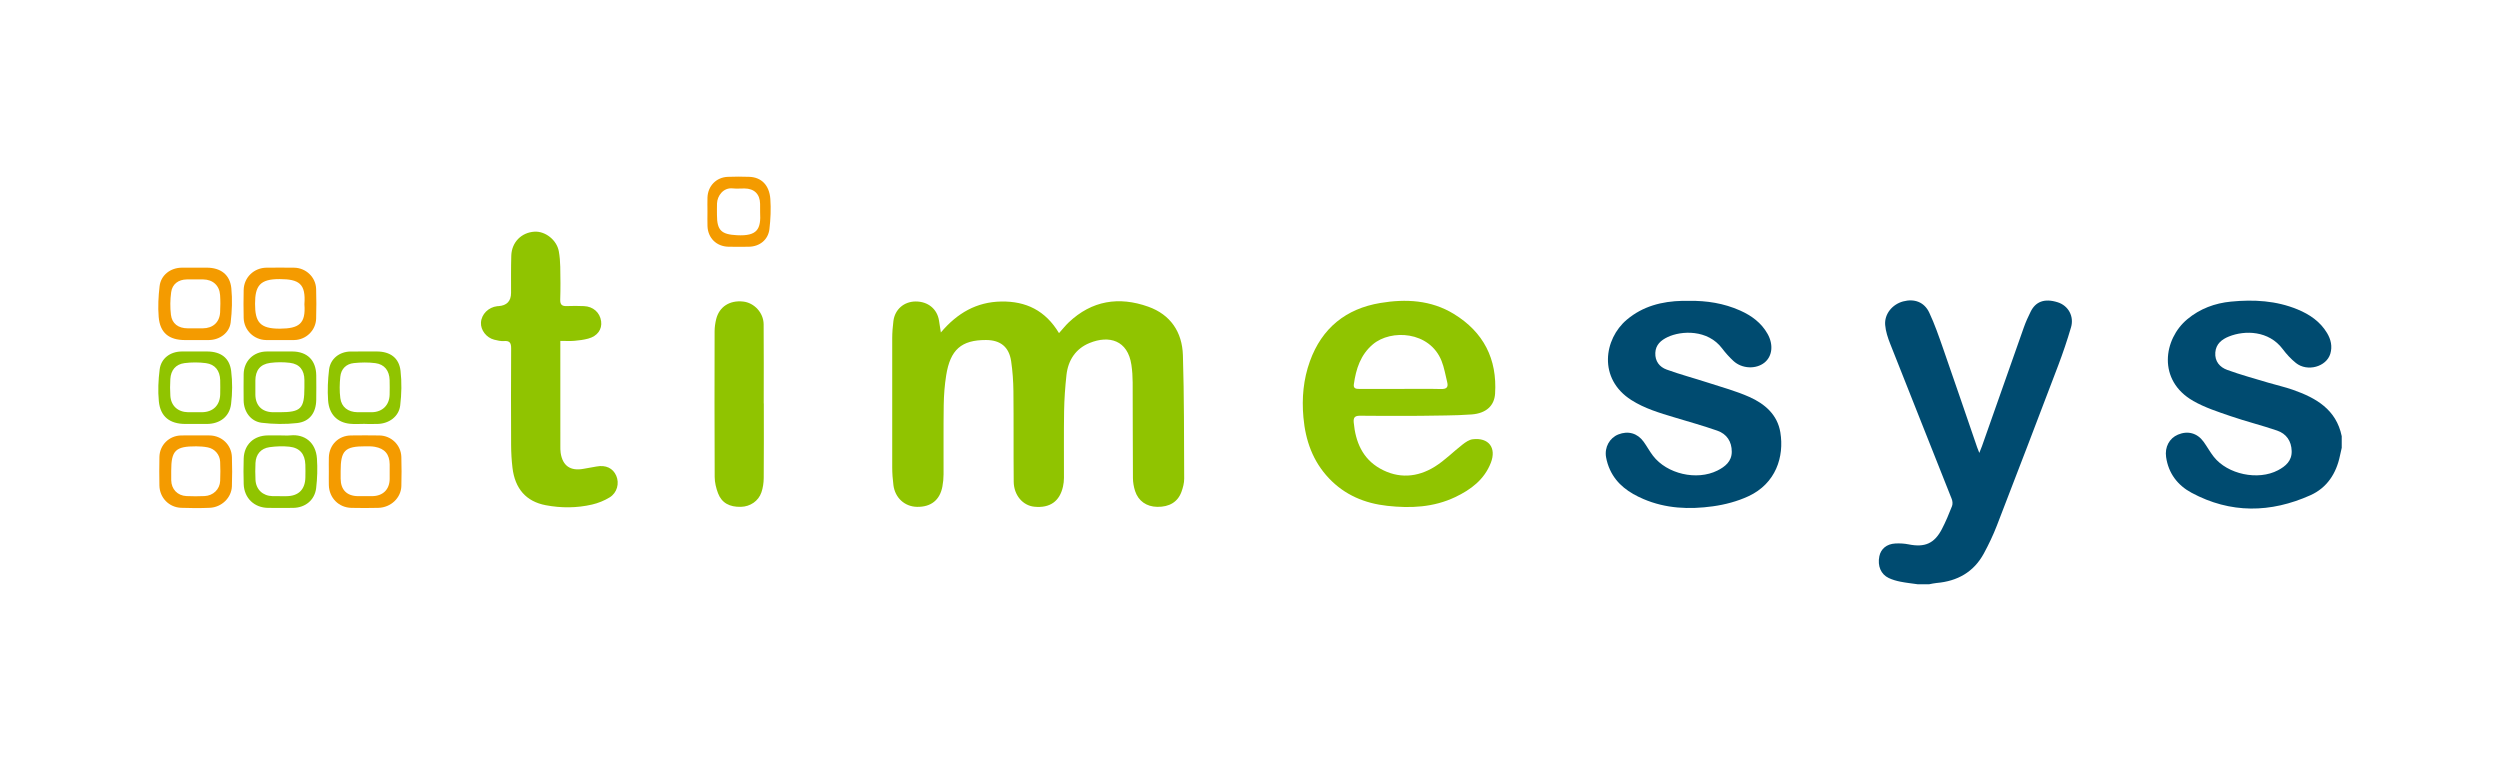
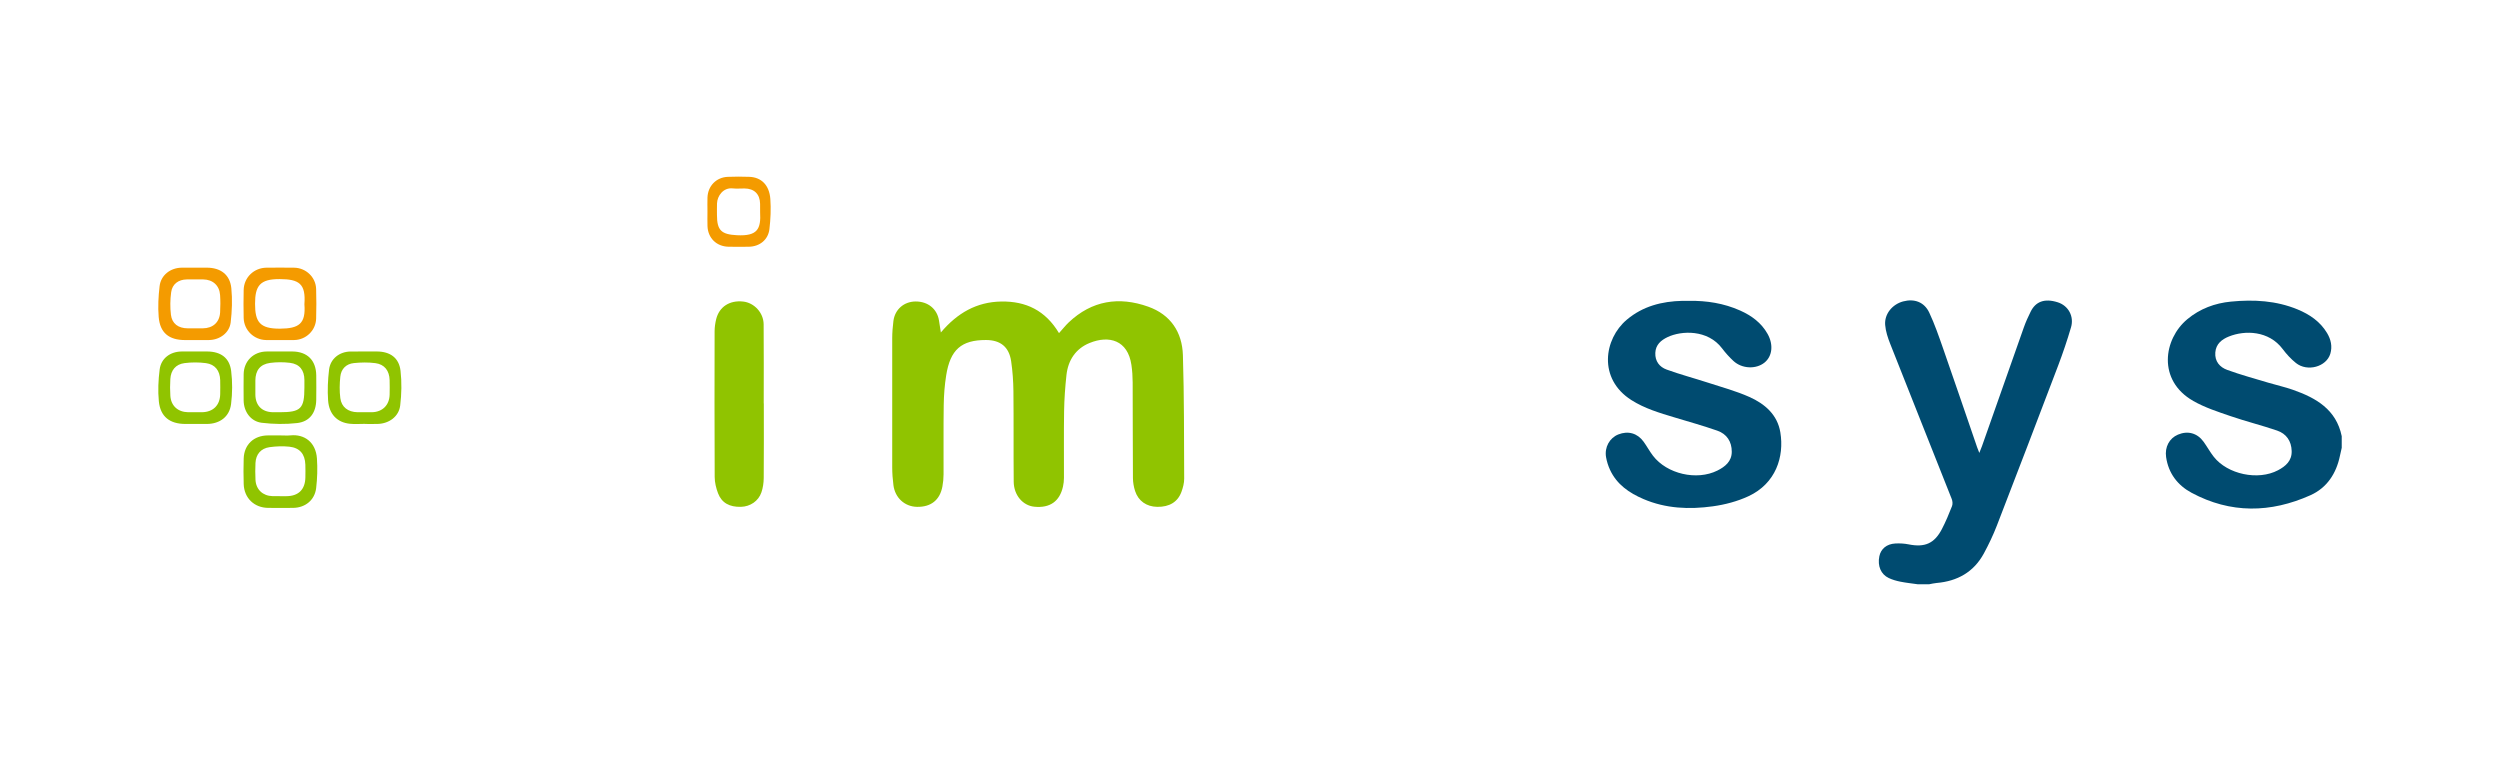
<svg xmlns="http://www.w3.org/2000/svg" width="184.0" height="56.0" viewBox="0.0 0.0 184.0 56.0" fill="none">
  <path d="M151.438 22.245C150.467 21.941 149.819 22.204 149.458 22.935C149.275 23.305 149.101 23.683 148.963 24.072C147.928 26.991 146.903 29.913 145.875 32.834C145.826 32.973 145.767 33.108 145.677 33.335C145.597 33.127 145.553 33.025 145.517 32.92C144.682 30.491 143.855 28.059 143.008 25.635C142.698 24.747 142.39 23.854 141.991 23.005C141.625 22.227 140.894 21.966 140.074 22.183C139.277 22.395 138.684 23.108 138.748 23.914C138.786 24.386 138.944 24.862 139.12 25.308C140.623 29.119 142.144 32.922 143.65 36.731C143.711 36.886 143.727 37.103 143.668 37.253C143.444 37.824 143.208 38.394 142.925 38.937C142.369 40.006 141.663 40.305 140.473 40.065C140.155 40.001 139.819 39.984 139.495 40.001C138.858 40.035 138.429 40.398 138.319 40.944C138.177 41.653 138.43 42.268 139.015 42.544C139.283 42.67 139.578 42.754 139.87 42.812C140.286 42.896 140.711 42.939 141.132 43H141.992C142.171 42.968 142.349 42.923 142.529 42.908C144.063 42.777 145.267 42.105 146.011 40.736C146.371 40.072 146.698 39.384 146.97 38.681C148.489 34.754 149.994 30.822 151.488 26.886C151.836 25.966 152.152 25.032 152.428 24.089C152.662 23.292 152.241 22.496 151.438 22.245Z" fill="#004B70" />
  <path d="M168.757 28.689C168.165 28.481 167.547 28.346 166.945 28.166C165.934 27.862 164.913 27.586 163.923 27.225C163.375 27.025 162.996 26.598 163.047 25.939C163.096 25.309 163.528 24.975 164.048 24.766C165.216 24.297 166.984 24.321 168.009 25.695C168.289 26.069 168.617 26.425 168.981 26.717C169.82 27.388 171.227 26.998 171.513 26.032C171.67 25.499 171.557 24.986 171.272 24.512C170.764 23.665 169.991 23.141 169.1 22.773C167.523 22.122 165.87 22.036 164.202 22.198C163.013 22.313 161.918 22.719 160.985 23.495C159.237 24.95 158.766 27.997 161.43 29.514C162.276 29.996 163.231 30.305 164.16 30.624C165.293 31.014 166.461 31.302 167.595 31.69C168.276 31.923 168.647 32.458 168.667 33.197C168.687 33.919 168.225 34.313 167.659 34.612C166.195 35.384 163.953 34.915 162.933 33.619C162.66 33.272 162.447 32.879 162.189 32.52C161.722 31.871 161.023 31.682 160.296 31.989C159.661 32.258 159.32 32.902 159.425 33.639C159.596 34.836 160.273 35.716 161.297 36.267C164.168 37.812 167.119 37.76 170.045 36.45C171.264 35.904 171.954 34.847 172.222 33.535C172.261 33.343 172.307 33.152 172.351 32.961V32.103C171.947 30.133 170.461 29.288 168.757 28.689Z" fill="#004B70" />
  <path d="M128.752 29.215C127.779 28.782 126.738 28.499 125.721 28.169C124.704 27.839 123.667 27.565 122.664 27.2C122.141 27.01 121.806 26.588 121.831 25.972C121.856 25.374 122.249 25.043 122.726 24.814C123.746 24.325 125.688 24.238 126.746 25.641C126.995 25.971 127.275 26.284 127.578 26.564C128.206 27.148 129.241 27.19 129.865 26.689C130.444 26.223 130.54 25.369 130.095 24.577C129.634 23.755 128.911 23.228 128.072 22.854C126.876 22.321 125.611 22.122 124.306 22.142C124.149 22.141 123.991 22.138 123.834 22.142C122.32 22.175 120.914 22.533 119.731 23.531C118.05 24.95 117.603 27.876 120.07 29.446C121.051 30.07 122.146 30.392 123.242 30.721C124.294 31.038 125.354 31.335 126.391 31.696C127.096 31.941 127.46 32.504 127.458 33.251C127.456 33.961 126.969 34.35 126.397 34.635C124.88 35.39 122.687 34.885 121.659 33.543C121.408 33.215 121.213 32.845 120.97 32.51C120.514 31.88 119.828 31.69 119.11 31.974C118.468 32.229 118.08 32.917 118.206 33.649C118.262 33.969 118.363 34.289 118.5 34.584C119 35.659 119.911 36.282 120.963 36.732C122.607 37.435 124.336 37.505 126.065 37.265C126.959 37.142 127.872 36.901 128.687 36.522C130.702 35.584 131.329 33.619 131.033 31.821C130.819 30.518 129.885 29.718 128.752 29.215Z" fill="#004B70" />
  <path d="M56.697 14.643C56.622 13.623 56.034 13.047 55.151 13.015C54.622 12.996 54.091 12.994 53.562 13.016C52.715 13.051 52.099 13.689 52.07 14.54C52.059 14.883 52.068 15.226 52.069 15.569C52.069 15.926 52.058 16.283 52.071 16.64C52.101 17.516 52.73 18.138 53.61 18.159C54.111 18.17 54.612 18.167 55.114 18.16C55.906 18.148 56.537 17.653 56.63 16.861C56.715 16.128 56.75 15.378 56.697 14.643ZM54.244 17.312C53.106 17.255 52.769 16.968 52.769 15.829C52.768 15.543 52.763 15.257 52.772 14.972C52.791 14.418 53.233 13.789 53.932 13.866C54.215 13.897 54.504 13.87 54.79 13.871C55.512 13.874 55.931 14.285 55.943 15.003C55.946 15.203 55.944 15.403 55.944 15.603C56.018 16.858 55.75 17.389 54.244 17.312Z" fill="#F49B00" />
  <path d="M13.625 25.029C13.855 25.029 14.084 25.029 14.313 25.029C14.672 25.028 15.03 25.033 15.388 25.027C16.173 25.015 16.887 24.499 16.978 23.729C17.075 22.899 17.109 22.043 17.026 21.213C16.925 20.211 16.237 19.702 15.222 19.7C14.605 19.699 13.989 19.695 13.373 19.701C12.543 19.71 11.841 20.251 11.746 21.063C11.658 21.81 11.617 22.577 11.679 23.325C11.775 24.498 12.435 25.028 13.625 25.029ZM12.598 21.505C12.68 20.901 13.137 20.574 13.746 20.566C14.147 20.56 14.548 20.562 14.949 20.565C15.66 20.572 16.149 21.007 16.198 21.711C16.227 22.138 16.225 22.57 16.2 22.997C16.157 23.723 15.668 24.159 14.93 24.165C14.73 24.166 14.529 24.165 14.328 24.165C14.156 24.165 13.984 24.166 13.812 24.165C13.126 24.159 12.659 23.828 12.58 23.165C12.514 22.619 12.524 22.051 12.598 21.505Z" fill="#F49B00" />
-   <path d="M15.433 32.048C15.089 32.042 14.745 32.047 14.402 32.047C14.043 32.048 13.685 32.041 13.327 32.049C12.446 32.069 11.753 32.75 11.733 33.631C11.718 34.331 11.718 35.032 11.732 35.732C11.749 36.629 12.434 37.341 13.333 37.375C14.034 37.402 14.738 37.405 15.439 37.374C16.318 37.335 17.039 36.629 17.068 35.787C17.093 35.073 17.092 34.358 17.069 33.644C17.04 32.743 16.329 32.064 15.433 32.048ZM16.204 35.398C16.176 36.014 15.691 36.482 15.054 36.511C14.611 36.531 14.165 36.532 13.722 36.511C13.061 36.481 12.611 35.999 12.602 35.343C12.599 35.114 12.601 34.886 12.601 34.657C12.601 33.155 12.916 32.843 14.443 32.85C14.728 32.852 15.017 32.871 15.294 32.927C15.809 33.031 16.179 33.46 16.203 33.983C16.224 34.454 16.225 34.927 16.204 35.398Z" fill="#F49B00" />
  <path d="M21.644 19.702C20.971 19.693 20.298 19.696 19.625 19.701C18.691 19.707 17.953 20.417 17.934 21.343C17.919 22.029 17.918 22.715 17.934 23.401C17.957 24.306 18.692 25.016 19.596 25.028C19.926 25.032 20.255 25.029 20.584 25.028C20.943 25.028 21.301 25.034 21.659 25.027C22.526 25.01 23.243 24.32 23.268 23.45C23.289 22.722 23.29 21.992 23.267 21.264C23.241 20.399 22.516 19.713 21.644 19.702ZM20.613 24.19C19.112 24.2 18.772 23.689 18.772 22.358C18.771 21.027 19.14 20.534 20.586 20.541C22.003 20.548 22.521 20.87 22.404 22.395C22.518 23.833 21.996 24.18 20.613 24.19Z" fill="#F49B00" />
-   <path d="M27.929 32.05C27.227 32.039 26.526 32.039 25.824 32.049C24.916 32.062 24.236 32.737 24.204 33.651C24.192 33.994 24.202 34.337 24.202 34.68C24.202 35.023 24.194 35.366 24.203 35.709C24.229 36.648 24.931 37.359 25.868 37.379C26.527 37.393 27.186 37.395 27.845 37.378C28.768 37.353 29.517 36.645 29.54 35.768C29.559 35.054 29.562 34.338 29.539 33.625C29.511 32.753 28.796 32.063 27.929 32.05ZM28.68 35.256C28.669 36.023 28.188 36.502 27.411 36.516C27.053 36.522 26.695 36.521 26.337 36.516C25.526 36.505 25.075 36.043 25.072 35.229C25.071 35.043 25.072 34.857 25.072 34.672C25.072 33.157 25.383 32.845 26.901 32.848C27.129 32.849 27.362 32.844 27.585 32.884C28.323 33.015 28.674 33.441 28.68 34.184C28.683 34.541 28.685 34.898 28.68 35.256Z" fill="#F49B00" />
  <path d="M84.506 22.57C82.351 21.805 80.361 22.116 78.658 23.728C78.422 23.951 78.22 24.21 77.943 24.518C76.943 22.846 75.502 22.16 73.69 22.192C71.887 22.223 70.46 23.031 69.247 24.47C69.186 24.081 69.148 23.843 69.112 23.605C68.981 22.744 68.308 22.188 67.397 22.189C66.538 22.19 65.864 22.767 65.755 23.627C65.701 24.05 65.668 24.479 65.667 24.906C65.66 28.066 65.66 31.226 65.667 34.386C65.668 34.827 65.699 35.271 65.756 35.708C65.876 36.643 66.587 37.285 67.485 37.304C68.516 37.326 69.177 36.804 69.362 35.802C69.416 35.509 69.445 35.207 69.446 34.91C69.454 33.208 69.432 31.506 69.458 29.805C69.469 29.08 69.525 28.35 69.638 27.634C69.938 25.732 70.756 25.023 72.565 25.025C73.63 25.026 74.266 25.529 74.421 26.59C74.528 27.321 74.58 28.066 74.588 28.805C74.611 31.021 74.588 33.238 74.609 35.454C74.619 36.45 75.282 37.214 76.135 37.296C77.274 37.406 77.993 36.903 78.236 35.811C78.282 35.604 78.306 35.388 78.307 35.177C78.313 33.532 78.291 31.887 78.318 30.243C78.333 29.361 78.396 28.477 78.492 27.599C78.611 26.51 79.175 25.659 80.19 25.245C81.624 24.659 83.006 25.031 83.273 26.863C83.335 27.285 83.362 27.715 83.364 28.142C83.375 30.487 83.368 32.833 83.384 35.178C83.386 35.5 83.443 35.834 83.543 36.141C83.783 36.878 84.388 37.291 85.169 37.304C86.063 37.319 86.687 36.947 86.959 36.189C87.069 35.884 87.158 35.55 87.156 35.23C87.143 32.201 87.156 29.17 87.062 26.143C87.01 24.444 86.154 23.154 84.506 22.57Z" fill="#90C400" />
-   <path d="M43.904 34.335C43.581 34.396 43.257 34.448 42.934 34.507C41.976 34.68 41.406 34.281 41.264 33.326C41.239 33.158 41.242 32.984 41.242 32.813C41.24 30.412 41.24 28.011 41.24 25.61C41.24 25.469 41.24 25.328 41.24 25.09C41.629 25.09 41.956 25.111 42.279 25.084C42.619 25.056 42.963 25.01 43.292 24.922C43.97 24.742 44.325 24.243 44.243 23.644C44.154 23 43.653 22.553 42.975 22.53C42.56 22.516 42.144 22.507 41.729 22.527C41.366 22.545 41.219 22.43 41.232 22.041C41.259 21.242 41.251 20.441 41.235 19.641C41.228 19.258 41.196 18.87 41.128 18.493C40.979 17.668 40.138 17.004 39.34 17.051C38.379 17.109 37.662 17.825 37.631 18.812C37.602 19.726 37.616 20.641 37.614 21.555C37.613 22.164 37.304 22.489 36.687 22.531C36.658 22.533 36.63 22.532 36.601 22.535C35.949 22.61 35.435 23.124 35.399 23.739C35.366 24.288 35.794 24.855 36.374 25.001C36.608 25.059 36.857 25.12 37.092 25.101C37.524 25.066 37.623 25.248 37.62 25.645C37.606 28.017 37.608 30.389 37.618 32.761C37.621 33.316 37.653 33.874 37.718 34.425C37.9 35.964 38.721 36.911 40.168 37.184C41.299 37.398 42.449 37.396 43.575 37.135C44.026 37.031 44.479 36.848 44.873 36.606C45.423 36.267 45.597 35.572 45.359 35.021C45.115 34.453 44.587 34.206 43.904 34.335Z" fill="#90C400" />
  <path d="M56.21 29.697C56.21 27.753 56.222 25.808 56.204 23.864C56.195 23.012 55.506 22.283 54.696 22.194C53.703 22.084 52.933 22.579 52.71 23.494C52.639 23.783 52.596 24.086 52.595 24.382C52.588 27.956 52.583 31.53 52.601 35.104C52.603 35.508 52.704 35.93 52.849 36.309C53.122 37.017 53.693 37.324 54.53 37.303C55.212 37.286 55.821 36.884 56.042 36.233C56.154 35.902 56.207 35.537 56.21 35.187C56.226 33.357 56.217 31.527 56.217 29.697C56.215 29.697 56.212 29.697 56.21 29.697Z" fill="#90C400" />
-   <path d="M100.111 30.598C101.357 30.619 102.604 30.606 103.851 30.606C104.066 30.606 104.281 30.61 104.496 30.605C105.769 30.577 107.046 30.597 108.313 30.503C109.389 30.422 109.983 29.855 110.038 28.976C110.2 26.419 109.191 24.443 106.999 23.103C105.32 22.078 103.46 21.987 101.592 22.299C99.062 22.721 97.293 24.143 96.41 26.586C95.927 27.923 95.805 29.302 95.931 30.713C96.082 32.412 96.618 33.946 97.813 35.205C98.98 36.435 100.443 37.047 102.106 37.23C103.824 37.42 105.51 37.344 107.103 36.587C108.257 36.039 109.245 35.299 109.726 34.06C110.155 32.955 109.564 32.187 108.388 32.33C108.129 32.362 107.866 32.544 107.649 32.713C106.961 33.247 106.341 33.883 105.607 34.342C104.317 35.148 102.915 35.245 101.569 34.483C100.277 33.752 99.764 32.517 99.634 31.09C99.599 30.716 99.729 30.592 100.111 30.598ZM99.643 28.285C99.8 27.158 100.133 26.113 101.042 25.344C102.379 24.213 105.224 24.371 106.098 26.562C106.297 27.058 106.381 27.599 106.513 28.122C106.612 28.516 106.454 28.642 106.051 28.632C105.064 28.607 104.077 28.624 103.09 28.624C102.075 28.623 101.06 28.621 100.044 28.625C99.806 28.625 99.599 28.601 99.643 28.285Z" fill="#90C400" />
  <path d="M15.246 25.869C14.959 25.868 14.673 25.869 14.386 25.869C14.042 25.869 13.698 25.866 13.354 25.87C12.527 25.881 11.855 26.376 11.751 27.191C11.653 27.964 11.614 28.763 11.691 29.536C11.803 30.667 12.496 31.201 13.644 31.203C14.174 31.204 14.704 31.207 15.234 31.203C16.178 31.195 16.891 30.673 17.007 29.737C17.107 28.937 17.113 28.106 17.014 27.306C16.895 26.334 16.243 25.873 15.246 25.869ZM16.207 29.001C16.194 29.826 15.689 30.328 14.865 30.339C14.694 30.342 14.522 30.34 14.351 30.34C14.179 30.34 14.007 30.343 13.836 30.339C13.089 30.323 12.588 29.87 12.538 29.134C12.51 28.722 12.512 28.306 12.537 27.894C12.574 27.249 12.934 26.808 13.579 26.725C14.096 26.658 14.637 26.659 15.154 26.726C15.83 26.814 16.186 27.283 16.206 27.974C16.216 28.316 16.212 28.658 16.207 29.001Z" fill="#90C400" />
  <path d="M19.267 31.117C20.125 31.22 21.013 31.235 21.87 31.137C22.796 31.031 23.262 30.372 23.275 29.428C23.283 28.828 23.283 28.228 23.276 27.628C23.263 26.517 22.615 25.875 21.513 25.869C21.227 25.868 20.94 25.869 20.654 25.869C20.31 25.869 19.967 25.866 19.623 25.87C18.655 25.879 17.947 26.575 17.933 27.54C17.924 28.183 17.927 28.826 17.932 29.469C17.939 30.292 18.449 31.018 19.267 31.117ZM19.883 26.71C20.361 26.647 20.86 26.645 21.338 26.704C22.052 26.791 22.401 27.247 22.404 27.969C22.405 28.155 22.404 28.341 22.404 28.527C22.404 30.08 22.143 30.34 20.585 30.34C20.413 30.34 20.241 30.343 20.069 30.339C19.273 30.32 18.801 29.839 18.795 29.038C18.792 28.695 18.792 28.352 18.795 28.009C18.8 27.262 19.145 26.809 19.883 26.71Z" fill="#90C400" />
  <path d="M27.743 25.869C27.099 25.867 26.454 25.864 25.809 25.871C24.988 25.88 24.315 26.4 24.219 27.208C24.13 27.955 24.095 28.72 24.148 29.47C24.221 30.49 24.819 31.092 25.747 31.189C26.115 31.228 26.491 31.196 26.864 31.196C26.864 31.198 26.864 31.201 26.864 31.203C27.179 31.203 27.495 31.212 27.81 31.201C28.638 31.174 29.356 30.657 29.454 29.846C29.556 29.003 29.576 28.131 29.479 27.29C29.369 26.335 28.713 25.873 27.743 25.869ZM28.677 29.044C28.658 29.818 28.149 30.323 27.378 30.339C27.193 30.343 27.007 30.34 26.821 30.34C26.649 30.34 26.478 30.343 26.306 30.339C25.618 30.324 25.133 29.967 25.047 29.3C24.98 28.783 24.993 28.246 25.046 27.726C25.105 27.153 25.476 26.779 26.051 26.722C26.572 26.67 27.11 26.659 27.627 26.727C28.303 26.815 28.658 27.285 28.676 27.975C28.686 28.331 28.685 28.688 28.677 29.044Z" fill="#90C400" />
  <path d="M21.386 32.043C21.144 32.067 20.899 32.047 20.655 32.047C20.34 32.047 20.024 32.045 19.709 32.047C18.677 32.056 17.971 32.721 17.936 33.744C17.916 34.372 17.916 35.003 17.936 35.631C17.971 36.657 18.71 37.369 19.732 37.38C20.348 37.387 20.965 37.389 21.581 37.38C22.469 37.366 23.164 36.808 23.269 35.924C23.354 35.205 23.377 34.468 23.327 33.746C23.242 32.529 22.387 31.943 21.386 32.043ZM22.476 35.138C22.46 36.026 21.97 36.511 21.088 36.518C20.931 36.519 20.773 36.518 20.616 36.518C20.43 36.517 20.244 36.521 20.058 36.516C19.343 36.498 18.841 36.028 18.804 35.318C18.782 34.905 18.784 34.49 18.803 34.077C18.833 33.438 19.198 33.001 19.843 32.911C20.32 32.845 20.815 32.826 21.293 32.876C22.064 32.957 22.447 33.418 22.474 34.197C22.485 34.51 22.481 34.824 22.476 35.138Z" fill="#90C400" />
</svg>